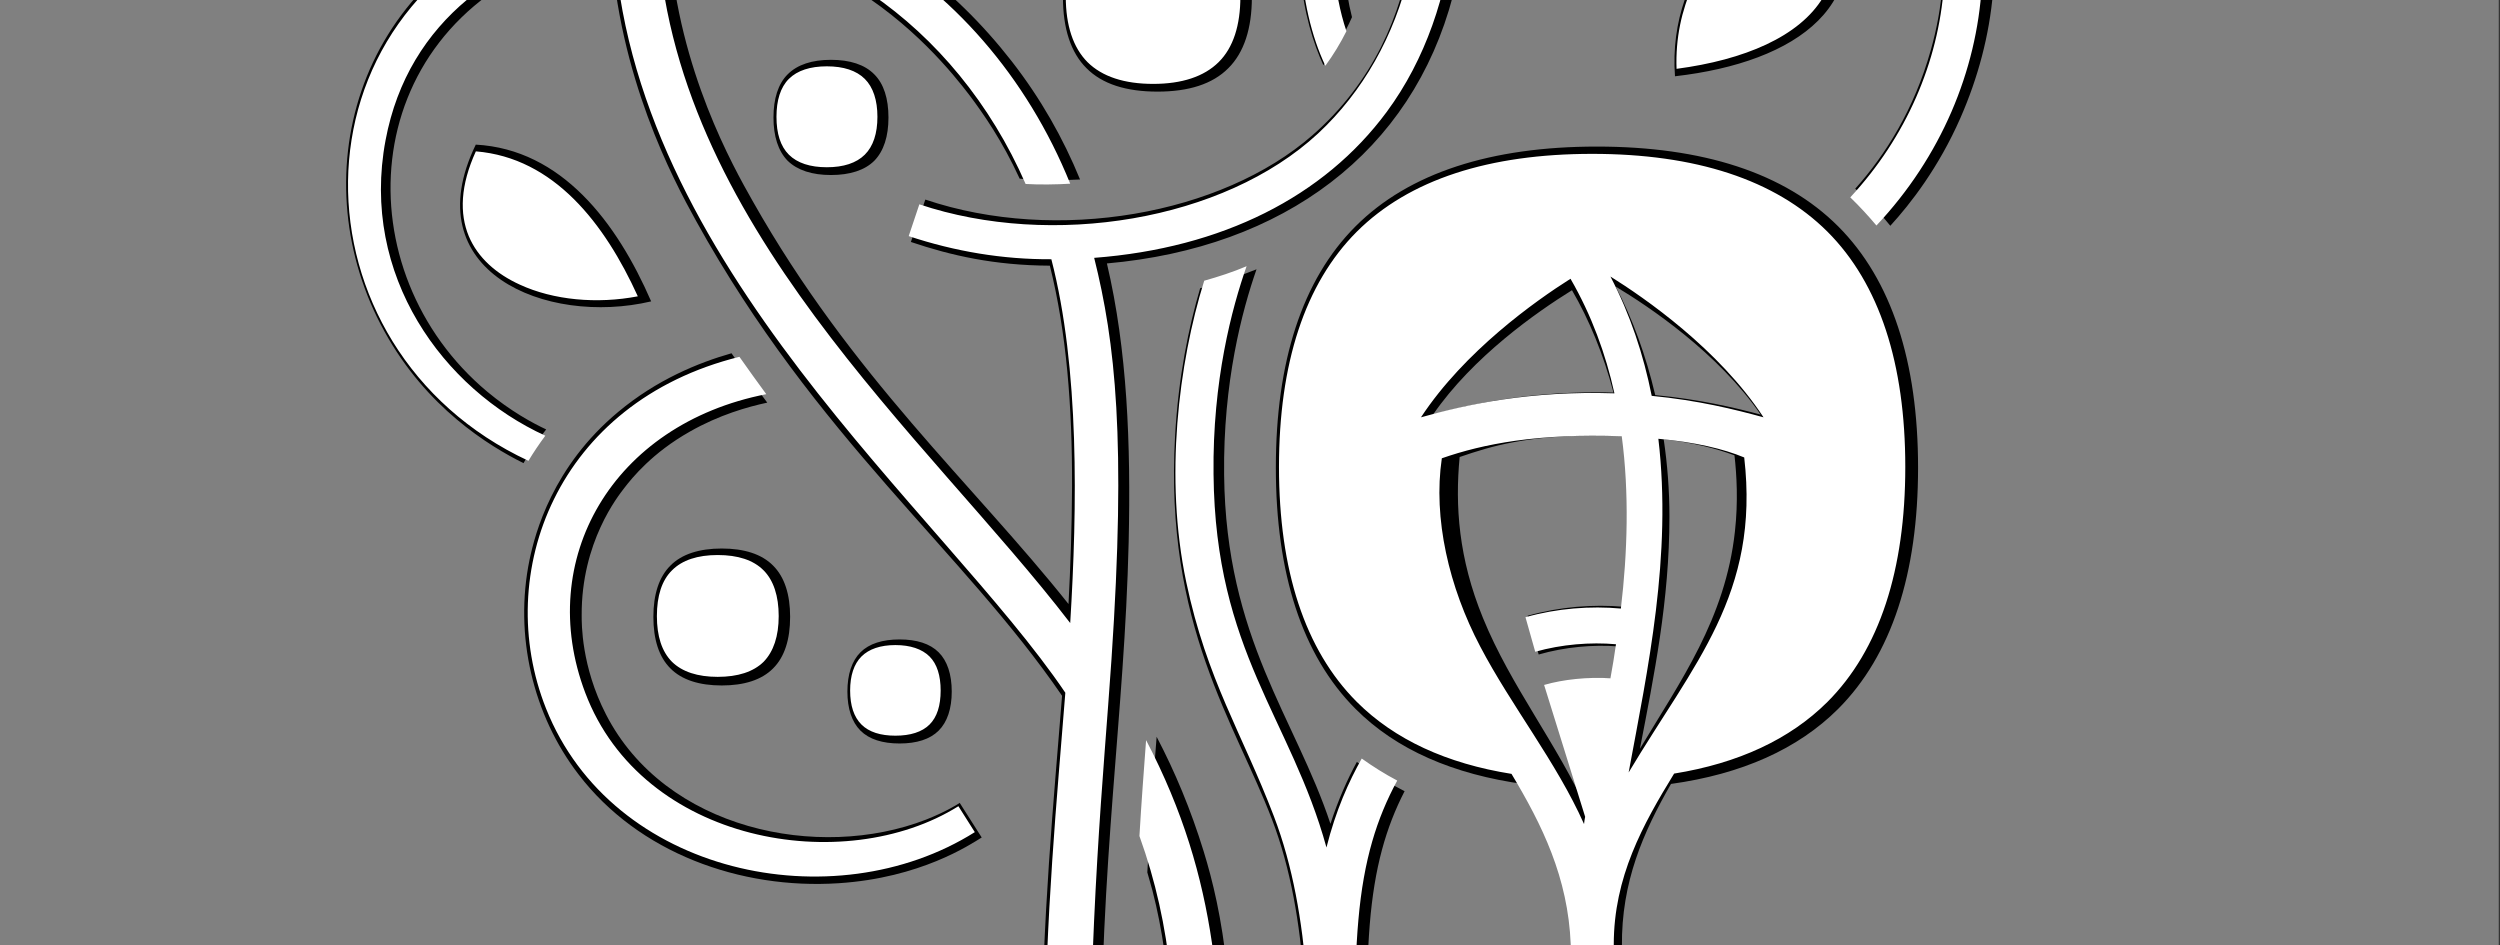
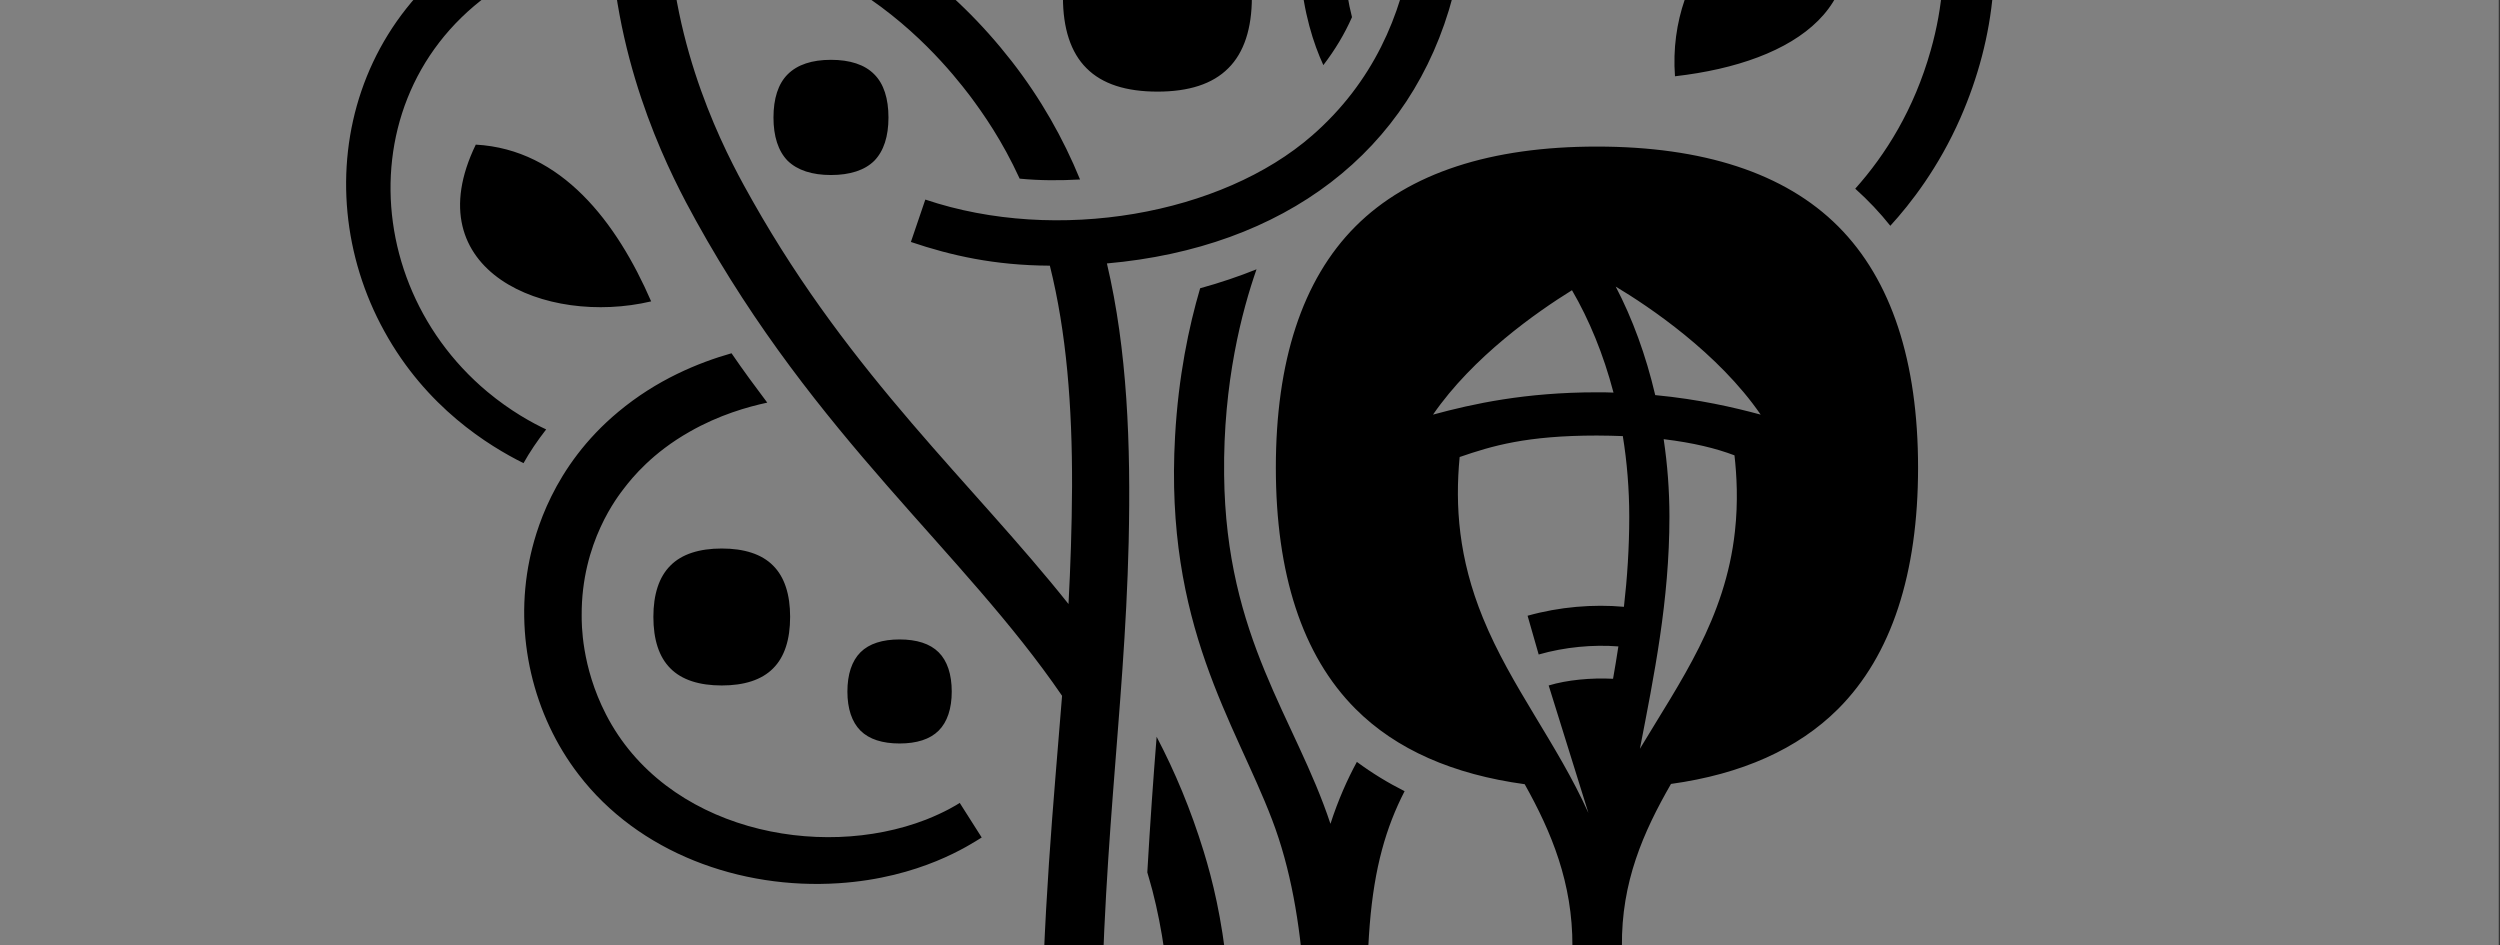
<svg xmlns="http://www.w3.org/2000/svg" width="100%" height="100%" viewBox="0 0 1182 447" xml:space="preserve" style="fill-rule:evenodd;clip-rule:evenodd;stroke-linejoin:round;stroke-miterlimit:2;">
  <rect x="0" y="0" width="1182" height="447" fill="#333333" stroke="none" />
  <g transform="matrix(1,0,0,1,0,-402)">
    <g transform="matrix(0.901,0,0,0.901,-820.176,-845.196)">
      <g transform="matrix(1.103,0,0,0.352,910.041,1383.85)">
        <rect x="0" y="0" width="1189" height="1411" style="fill:rgb(128,128,128);" />
      </g>
      <g transform="matrix(11.649,4.30032e-16,0,14.637,-33052.1,-19802.9)">
-         <path d="M2957.16,1454.66C2963.09,1456.25 2970.51,1455.2 2974.59,1452.36C2980.09,1448.54 2979.69,1442.66 2978.62,1439.6C2977.86,1440.37 2977.22,1441.25 2976.76,1442.24C2976.16,1443.49 2975.92,1444.94 2976.03,1446.34C2976.09,1447.03 2976.22,1447.62 2976.38,1448.12C2976.05,1448.72 2975.61,1449.3 2975.09,1449.84C2974.65,1449.08 2974.19,1447.96 2974.05,1446.49C2973.76,1443.62 2974.86,1441.59 2975.02,1441.26C2978.13,1435.17 2986.87,1432.58 2994.91,1434.79C2999.82,1436.13 3003.26,1439.08 3004.63,1442.57C3005.84,1445.64 3005.37,1448.86 3003.79,1451.73C3002.81,1453.51 3001.54,1454.81 3000.63,1455.6C3000.17,1455.14 2999.64,1454.69 2999.05,1454.27C3000.42,1453.05 3001.7,1451.43 3002.45,1449.31C3004.72,1442.96 2999.96,1437.34 2992.12,1436.04C2987.89,1435.34 2983.59,1436.09 2980.47,1438.11C2980.97,1439.25 2981.3,1440.46 2981.45,1441.74C2981.8,1444.78 2981.07,1446.95 2980.93,1447.35C2979.08,1452.96 2973.3,1456.39 2965.34,1456.95C2966.26,1460.06 2966.42,1463.41 2966.32,1466.95C2966.13,1473.23 2965.04,1478.15 2965.06,1486.57C2965.06,1487.33 2965.07,1488.08 2965.07,1488.83L2962.36,1488.83C2962.36,1488.58 2962.37,1486.09 2962.37,1485.7C2962.44,1480.22 2962.94,1476.28 2963.32,1472.45C2958.85,1467.25 2952.25,1463.22 2946.83,1455.42C2945.78,1453.91 2943.35,1450.26 2942.99,1445.48C2942.2,1445.6 2941.33,1445.79 2940.42,1446.06C2931.45,1448.79 2930.98,1457.26 2937.43,1461.55C2938.47,1462.24 2939.46,1462.67 2940.08,1462.9C2939.68,1463.31 2939.34,1463.71 2939.06,1464.11C2937.5,1463.49 2934.68,1462.12 2932.79,1459.38C2929.09,1454.05 2931.26,1446.78 2940.22,1444.26C2947.84,1442.11 2955.7,1444.24 2961.05,1449.7C2962.36,1451.04 2963.37,1452.46 2964.13,1453.94C2963.23,1453.98 2962.31,1453.98 2961.41,1453.91C2960.62,1452.54 2959.77,1451.58 2959.16,1450.93C2958.43,1450.17 2956.58,1448.32 2953.61,1446.93C2950.61,1445.53 2948.02,1445.34 2947.08,1445.28L2947.07,1445.28C2946.89,1445.27 2946.37,1445.23 2945.61,1445.24C2945.62,1445.35 2945.63,1445.46 2945.64,1445.57C2946.07,1450.05 2948.5,1453.47 2949.38,1454.71C2953.85,1461.01 2959.28,1464.83 2963.61,1469.16C2963.7,1467.81 2963.76,1466.43 2963.77,1464.95C2963.78,1462.07 2963.52,1459.42 2962.77,1457.03C2960.28,1457.02 2958.33,1456.67 2956.51,1456.18L2957.16,1454.66ZM2950.32,1451.72C2950.32,1451.04 2950.53,1450.51 2950.96,1450.17C2951.4,1449.82 2952.06,1449.65 2952.91,1449.65C2953.76,1449.65 2954.43,1449.82 2954.86,1450.17C2955.29,1450.51 2955.5,1451.04 2955.5,1451.72C2955.5,1452.39 2955.29,1452.92 2954.86,1453.27C2954.43,1453.61 2953.76,1453.78 2952.91,1453.78C2952.06,1453.78 2951.4,1453.61 2950.96,1453.27C2950.53,1452.92 2950.32,1452.39 2950.32,1451.72ZM2984.16,1475.62C2980.94,1475.27 2978.37,1474.38 2976.54,1472.92C2974.13,1471 2972.95,1468.06 2972.95,1464.27C2972.95,1460.48 2974.13,1457.54 2976.54,1455.62C2978.95,1453.7 2982.65,1452.76 2987.41,1452.76C2992.17,1452.76 2995.87,1453.7 2998.28,1455.62C3000.69,1457.54 3001.88,1460.48 3001.88,1464.27C3001.88,1468.06 3000.69,1471 2998.28,1472.92C2996.47,1474.36 2993.93,1475.26 2990.75,1475.61C2989.5,1477.34 2988.51,1479.13 2988.54,1481.43L2988.6,1488.83L2986.22,1488.82L2986.31,1481.43C2986.32,1479.16 2985.37,1477.34 2984.16,1475.62ZM2987.03,1476.65L2985.24,1472.08C2986.07,1471.88 2987.15,1471.8 2988.14,1471.84C2988.22,1471.46 2988.31,1471.07 2988.38,1470.68C2987.24,1470.61 2985.97,1470.7 2984.79,1470.97L2984.29,1469.58C2985.72,1469.26 2987.25,1469.16 2988.63,1469.26C2988.78,1468.22 2988.87,1467.14 2988.87,1466.03C2988.87,1465.05 2988.77,1464.07 2988.58,1463.14C2988.21,1463.13 2987.82,1463.12 2987.41,1463.12C2984.24,1463.12 2982.69,1463.49 2981.23,1463.89C2981.02,1465.64 2981.18,1467.52 2982.28,1469.66C2983.54,1472.12 2985.62,1474.16 2987.03,1476.65ZM2988.26,1457.78C2989.01,1458.92 2989.62,1460.24 2990.04,1461.67C2992.01,1461.82 2993.58,1462.11 2994.79,1462.37C2992.88,1460.16 2989.75,1458.49 2988.26,1457.78ZM2988.16,1461.58C2987.71,1460.21 2987.06,1458.96 2986.29,1457.91C2984.71,1458.69 2981.83,1460.29 2980.03,1462.37C2981.83,1461.98 2984.19,1461.57 2987.41,1461.57C2987.66,1461.57 2987.91,1461.57 2988.16,1461.58ZM2990.42,1463.25C2990.59,1464.15 2990.68,1465.09 2990.68,1466.03C2990.68,1469.03 2989.99,1471.71 2989.35,1474.35C2991.17,1471.93 2993.2,1469.69 2993.63,1466.56C2993.78,1465.49 2993.71,1464.53 2993.61,1463.83C2992.78,1463.58 2991.77,1463.38 2990.42,1463.25ZM2944.81,1458.31C2940.07,1459.2 2934.14,1457.23 2936.91,1452.69C2940.77,1452.86 2943.26,1455.47 2944.81,1458.31ZM2959.38,1444.53C2954.59,1441.63 2952.66,1437.56 2955.15,1434.64C2960.8,1435.16 2962.97,1440.91 2959.38,1444.53ZM2990.93,1450.24C2990.56,1446.3 2994.39,1443.23 2998.02,1443.63C3000.28,1447.62 2996.42,1449.74 2990.93,1450.24ZM2984.69,1441.82C2984.69,1441.02 2984.95,1440.39 2985.46,1439.99C2985.97,1439.58 2986.75,1439.38 2987.76,1439.38C2988.78,1439.38 2989.56,1439.58 2990.07,1439.99C2990.58,1440.39 2990.84,1441.02 2990.84,1441.82C2990.84,1442.63 2990.58,1443.25 2990.07,1443.66C2989.56,1444.07 2988.78,1444.27 2987.76,1444.27C2986.75,1444.27 2985.97,1444.07 2985.46,1443.66C2984.95,1443.25 2984.69,1442.63 2984.69,1441.82ZM2965.02,1437.47C2965.02,1436.79 2965.24,1436.26 2965.67,1435.92C2966.1,1435.58 2966.76,1435.41 2967.62,1435.41C2968.47,1435.41 2969.13,1435.58 2969.56,1435.92C2969.99,1436.26 2970.21,1436.79 2970.21,1437.47C2970.21,1438.15 2969.99,1438.68 2969.56,1439.02C2969.13,1439.36 2968.47,1439.53 2967.62,1439.53C2966.76,1439.53 2966.1,1439.36 2965.67,1439.02C2965.24,1438.68 2965.02,1438.15 2965.02,1437.47ZM2963.36,1447.41C2963.36,1446.29 2963.71,1445.42 2964.42,1444.86C2965.13,1444.3 2966.21,1444.02 2967.62,1444.02C2969.02,1444.02 2970.1,1444.3 2970.81,1444.86C2971.52,1445.42 2971.87,1446.29 2971.87,1447.41C2971.87,1448.52 2971.52,1449.39 2970.81,1449.95C2970.1,1450.52 2969.02,1450.79 2967.62,1450.79C2966.21,1450.79 2965.13,1450.52 2964.42,1449.95C2963.71,1449.39 2963.36,1448.52 2963.36,1447.41ZM2944.91,1469.62C2944.91,1468.82 2945.16,1468.19 2945.68,1467.78C2946.19,1467.37 2946.98,1467.17 2947.99,1467.17C2949,1467.17 2949.79,1467.37 2950.3,1467.78C2950.82,1468.19 2951.07,1468.82 2951.07,1469.62C2951.07,1470.43 2950.82,1471.06 2950.3,1471.47C2949.79,1471.88 2949,1472.08 2947.99,1472.08C2946.98,1472.08 2946.19,1471.88 2945.68,1471.47C2945.16,1471.06 2944.91,1470.43 2944.91,1469.62ZM2953.65,1472.3C2953.65,1471.68 2953.85,1471.2 2954.24,1470.89C2954.63,1470.58 2955.23,1470.43 2956,1470.43C2956.77,1470.43 2957.37,1470.58 2957.76,1470.89C2958.15,1471.2 2958.35,1471.68 2958.35,1472.3C2958.35,1472.91 2958.15,1473.39 2957.76,1473.7C2957.37,1474.01 2956.77,1474.16 2956,1474.16C2955.23,1474.16 2954.63,1474.01 2954.24,1473.7C2953.85,1473.39 2953.65,1472.91 2953.65,1472.3ZM2977.09,1488.83L2974.38,1488.83C2974.39,1484.71 2974.48,1480.43 2972.78,1476.89C2971.11,1473.4 2967.93,1469.92 2968.41,1463.15C2968.56,1461 2969.03,1459.22 2969.54,1457.84C2970.45,1457.64 2971.3,1457.41 2972.08,1457.16C2971.43,1458.64 2970.57,1461.21 2970.62,1464.53C2970.7,1470.41 2973.83,1473.24 2975.41,1477.04C2975.76,1476.18 2976.17,1475.45 2976.6,1474.82C2977.28,1475.22 2978,1475.57 2978.75,1475.87C2977.91,1477.17 2977.39,1478.6 2977.18,1480.65C2976.97,1482.71 2977.07,1485.29 2977.09,1488.83ZM2976.91,1436.46C2973.67,1432.24 2967.4,1429.97 2960.16,1430.67C2951.84,1431.47 2946.78,1436.11 2945.76,1441.99C2944.86,1442.01 2943.95,1442.08 2943.09,1442.19C2943.74,1437.58 2946.69,1433.03 2952.59,1430.47C2957.12,1428.51 2962.21,1428.36 2965.56,1428.72C2971.3,1429.35 2975.95,1431.73 2978.72,1435.22C2978.1,1435.58 2977.49,1436 2976.91,1436.46ZM2967.58,1473.92C2968.41,1475.18 2969.12,1476.53 2969.7,1478.03C2970.1,1479.07 2970.51,1480.38 2970.76,1482.29C2971.05,1484.44 2971.08,1486.59 2971.08,1488.83L2968.37,1488.83C2968.37,1485.41 2968.3,1482.21 2967.39,1479.43C2967.31,1479.21 2967.24,1478.99 2967.16,1478.78C2967.29,1476.98 2967.43,1475.41 2967.58,1473.92ZM2950.04,1461.94C2949.16,1462.09 2947.87,1462.38 2946.55,1462.98C2944.86,1463.74 2943.96,1464.63 2943.61,1464.99C2943.32,1465.29 2941.66,1466.94 2941.68,1469.57C2941.68,1469.85 2941.66,1471.39 2942.77,1473.11C2945.44,1477.26 2952.37,1478.38 2957.19,1476.89C2958.05,1476.62 2958.6,1476.35 2958.71,1476.29L2959.7,1477.53C2959.17,1477.79 2956.94,1478.98 2953.25,1479.17C2948.82,1479.4 2944.24,1478.08 2941.54,1475.27C2939.49,1473.15 2938.63,1470.29 2939.33,1467.58C2939.58,1466.62 2940.37,1464.23 2943.33,1462.27C2945.06,1461.12 2946.93,1460.51 2948.43,1460.17C2948.97,1460.8 2949.52,1461.39 2950.04,1461.94Z" />
+         <path d="M2957.16,1454.66C2963.09,1456.25 2970.51,1455.2 2974.59,1452.36C2980.09,1448.54 2979.69,1442.66 2978.62,1439.6C2977.86,1440.37 2977.22,1441.25 2976.76,1442.24C2976.16,1443.49 2975.92,1444.94 2976.03,1446.34C2976.09,1447.03 2976.22,1447.62 2976.38,1448.12C2976.05,1448.72 2975.61,1449.3 2975.09,1449.84C2974.65,1449.08 2974.19,1447.96 2974.05,1446.49C2973.76,1443.62 2974.86,1441.59 2975.02,1441.26C2978.13,1435.17 2986.87,1432.58 2994.91,1434.79C2999.82,1436.13 3003.26,1439.08 3004.63,1442.57C3005.84,1445.64 3005.37,1448.86 3003.79,1451.73C3002.81,1453.51 3001.54,1454.81 3000.63,1455.6C3000.17,1455.14 2999.64,1454.69 2999.05,1454.27C3000.42,1453.05 3001.7,1451.43 3002.45,1449.31C3004.72,1442.96 2999.96,1437.34 2992.12,1436.04C2987.89,1435.34 2983.59,1436.09 2980.47,1438.11C2980.97,1439.25 2981.3,1440.46 2981.45,1441.74C2981.8,1444.78 2981.07,1446.95 2980.93,1447.35C2979.08,1452.96 2973.3,1456.39 2965.34,1456.95C2966.26,1460.06 2966.42,1463.41 2966.32,1466.95C2966.13,1473.23 2965.04,1478.15 2965.06,1486.57C2965.06,1487.33 2965.07,1488.08 2965.07,1488.83L2962.36,1488.83C2962.36,1488.58 2962.37,1486.09 2962.37,1485.7C2962.44,1480.22 2962.94,1476.28 2963.32,1472.45C2958.85,1467.25 2952.25,1463.22 2946.83,1455.42C2945.78,1453.91 2943.35,1450.26 2942.99,1445.48C2942.2,1445.6 2941.33,1445.79 2940.42,1446.06C2931.45,1448.79 2930.98,1457.26 2937.43,1461.55C2938.47,1462.24 2939.46,1462.67 2940.08,1462.9C2939.68,1463.31 2939.34,1463.71 2939.06,1464.11C2937.5,1463.49 2934.68,1462.12 2932.79,1459.38C2929.09,1454.05 2931.26,1446.78 2940.22,1444.26C2947.84,1442.11 2955.7,1444.24 2961.05,1449.7C2962.36,1451.04 2963.37,1452.46 2964.13,1453.94C2963.23,1453.98 2962.31,1453.98 2961.41,1453.91C2960.62,1452.54 2959.77,1451.58 2959.16,1450.93C2958.43,1450.17 2956.58,1448.32 2953.61,1446.93C2950.61,1445.53 2948.02,1445.34 2947.08,1445.28L2947.07,1445.28C2946.89,1445.27 2946.37,1445.23 2945.61,1445.24C2945.62,1445.35 2945.63,1445.46 2945.64,1445.57C2946.07,1450.05 2948.5,1453.47 2949.38,1454.71C2953.85,1461.01 2959.28,1464.83 2963.61,1469.16C2963.7,1467.81 2963.76,1466.43 2963.77,1464.95C2963.78,1462.07 2963.52,1459.42 2962.77,1457.03C2960.28,1457.02 2958.33,1456.67 2956.51,1456.18L2957.16,1454.66ZM2950.32,1451.72C2950.32,1451.04 2950.53,1450.51 2950.96,1450.17C2951.4,1449.82 2952.06,1449.65 2952.91,1449.65C2953.76,1449.65 2954.43,1449.82 2954.86,1450.17C2955.29,1450.51 2955.5,1451.04 2955.5,1451.72C2955.5,1452.39 2955.29,1452.92 2954.86,1453.27C2954.43,1453.61 2953.76,1453.78 2952.91,1453.78C2952.06,1453.78 2951.4,1453.61 2950.96,1453.27C2950.53,1452.92 2950.32,1452.39 2950.32,1451.72M2984.16,1475.62C2980.94,1475.27 2978.37,1474.38 2976.54,1472.92C2974.13,1471 2972.95,1468.06 2972.95,1464.27C2972.95,1460.48 2974.13,1457.54 2976.54,1455.62C2978.95,1453.7 2982.65,1452.76 2987.41,1452.76C2992.17,1452.76 2995.87,1453.7 2998.28,1455.62C3000.69,1457.54 3001.88,1460.48 3001.88,1464.27C3001.88,1468.06 3000.69,1471 2998.28,1472.92C2996.47,1474.36 2993.93,1475.26 2990.75,1475.61C2989.5,1477.34 2988.51,1479.13 2988.54,1481.43L2988.6,1488.83L2986.22,1488.82L2986.31,1481.43C2986.32,1479.16 2985.37,1477.34 2984.16,1475.62ZM2987.03,1476.65L2985.24,1472.08C2986.07,1471.88 2987.15,1471.8 2988.14,1471.84C2988.22,1471.46 2988.31,1471.07 2988.38,1470.68C2987.24,1470.61 2985.97,1470.7 2984.79,1470.97L2984.29,1469.58C2985.72,1469.26 2987.25,1469.16 2988.63,1469.26C2988.78,1468.22 2988.87,1467.14 2988.87,1466.03C2988.87,1465.05 2988.77,1464.07 2988.58,1463.14C2988.21,1463.13 2987.82,1463.12 2987.41,1463.12C2984.24,1463.12 2982.69,1463.49 2981.23,1463.89C2981.02,1465.64 2981.18,1467.52 2982.28,1469.66C2983.54,1472.12 2985.62,1474.16 2987.03,1476.65ZM2988.26,1457.78C2989.01,1458.92 2989.62,1460.24 2990.04,1461.67C2992.01,1461.82 2993.58,1462.11 2994.79,1462.37C2992.88,1460.16 2989.75,1458.49 2988.26,1457.78ZM2988.16,1461.58C2987.71,1460.21 2987.06,1458.96 2986.29,1457.91C2984.71,1458.69 2981.83,1460.29 2980.03,1462.37C2981.83,1461.98 2984.19,1461.57 2987.41,1461.57C2987.66,1461.57 2987.91,1461.57 2988.16,1461.58ZM2990.42,1463.25C2990.59,1464.15 2990.68,1465.09 2990.68,1466.03C2990.68,1469.03 2989.99,1471.71 2989.35,1474.35C2991.17,1471.93 2993.2,1469.69 2993.63,1466.56C2993.78,1465.49 2993.71,1464.53 2993.61,1463.83C2992.78,1463.58 2991.77,1463.38 2990.42,1463.25ZM2944.81,1458.31C2940.07,1459.2 2934.14,1457.23 2936.91,1452.69C2940.77,1452.86 2943.26,1455.47 2944.81,1458.31ZM2959.38,1444.53C2954.59,1441.63 2952.66,1437.56 2955.15,1434.64C2960.8,1435.16 2962.97,1440.91 2959.38,1444.53ZM2990.93,1450.24C2990.56,1446.3 2994.39,1443.23 2998.02,1443.63C3000.28,1447.62 2996.42,1449.74 2990.93,1450.24ZM2984.69,1441.82C2984.69,1441.02 2984.95,1440.39 2985.46,1439.99C2985.97,1439.58 2986.75,1439.38 2987.76,1439.38C2988.78,1439.38 2989.56,1439.58 2990.07,1439.99C2990.58,1440.39 2990.84,1441.02 2990.84,1441.82C2990.84,1442.63 2990.58,1443.25 2990.07,1443.66C2989.56,1444.07 2988.78,1444.27 2987.76,1444.27C2986.75,1444.27 2985.97,1444.07 2985.46,1443.66C2984.95,1443.25 2984.69,1442.63 2984.69,1441.82ZM2965.02,1437.47C2965.02,1436.79 2965.24,1436.26 2965.67,1435.92C2966.1,1435.58 2966.76,1435.41 2967.62,1435.41C2968.47,1435.41 2969.13,1435.58 2969.56,1435.92C2969.99,1436.26 2970.21,1436.79 2970.21,1437.47C2970.21,1438.15 2969.99,1438.68 2969.56,1439.02C2969.13,1439.36 2968.47,1439.53 2967.62,1439.53C2966.76,1439.53 2966.1,1439.36 2965.67,1439.02C2965.24,1438.68 2965.02,1438.15 2965.02,1437.47ZM2963.36,1447.41C2963.36,1446.29 2963.71,1445.42 2964.42,1444.86C2965.13,1444.3 2966.21,1444.02 2967.62,1444.02C2969.02,1444.02 2970.1,1444.3 2970.81,1444.86C2971.52,1445.42 2971.87,1446.29 2971.87,1447.41C2971.87,1448.52 2971.52,1449.39 2970.81,1449.95C2970.1,1450.52 2969.02,1450.79 2967.62,1450.79C2966.21,1450.79 2965.13,1450.52 2964.42,1449.95C2963.71,1449.39 2963.36,1448.52 2963.36,1447.41ZM2944.91,1469.62C2944.91,1468.82 2945.16,1468.19 2945.68,1467.78C2946.19,1467.37 2946.98,1467.17 2947.99,1467.17C2949,1467.17 2949.79,1467.37 2950.3,1467.78C2950.82,1468.19 2951.07,1468.82 2951.07,1469.62C2951.07,1470.43 2950.82,1471.06 2950.3,1471.47C2949.79,1471.88 2949,1472.08 2947.99,1472.08C2946.98,1472.08 2946.19,1471.88 2945.68,1471.47C2945.16,1471.06 2944.91,1470.43 2944.91,1469.62ZM2953.65,1472.3C2953.65,1471.68 2953.85,1471.2 2954.24,1470.89C2954.63,1470.58 2955.23,1470.43 2956,1470.43C2956.77,1470.43 2957.37,1470.58 2957.76,1470.89C2958.15,1471.2 2958.35,1471.68 2958.35,1472.3C2958.35,1472.91 2958.15,1473.39 2957.76,1473.7C2957.37,1474.01 2956.77,1474.16 2956,1474.16C2955.23,1474.16 2954.63,1474.01 2954.24,1473.7C2953.85,1473.39 2953.65,1472.91 2953.65,1472.3ZM2977.09,1488.83L2974.38,1488.83C2974.39,1484.71 2974.48,1480.43 2972.78,1476.89C2971.11,1473.4 2967.93,1469.92 2968.41,1463.15C2968.56,1461 2969.03,1459.22 2969.54,1457.84C2970.45,1457.64 2971.3,1457.41 2972.08,1457.16C2971.43,1458.64 2970.57,1461.21 2970.62,1464.53C2970.7,1470.41 2973.83,1473.24 2975.41,1477.04C2975.76,1476.18 2976.17,1475.45 2976.6,1474.82C2977.28,1475.22 2978,1475.57 2978.75,1475.87C2977.91,1477.17 2977.39,1478.6 2977.18,1480.65C2976.97,1482.71 2977.07,1485.29 2977.09,1488.83ZM2976.91,1436.46C2973.67,1432.24 2967.4,1429.97 2960.16,1430.67C2951.84,1431.47 2946.78,1436.11 2945.76,1441.99C2944.86,1442.01 2943.95,1442.08 2943.09,1442.19C2943.74,1437.58 2946.69,1433.03 2952.59,1430.47C2957.12,1428.51 2962.21,1428.36 2965.56,1428.72C2971.3,1429.35 2975.95,1431.73 2978.72,1435.22C2978.1,1435.58 2977.49,1436 2976.91,1436.46ZM2967.58,1473.92C2968.41,1475.18 2969.12,1476.53 2969.7,1478.03C2970.1,1479.07 2970.51,1480.38 2970.76,1482.29C2971.05,1484.44 2971.08,1486.59 2971.08,1488.83L2968.37,1488.83C2968.37,1485.41 2968.3,1482.21 2967.39,1479.43C2967.31,1479.21 2967.24,1478.99 2967.16,1478.78C2967.29,1476.98 2967.43,1475.41 2967.58,1473.92ZM2950.04,1461.94C2949.16,1462.09 2947.87,1462.38 2946.55,1462.98C2944.86,1463.74 2943.96,1464.63 2943.61,1464.99C2943.32,1465.29 2941.66,1466.94 2941.68,1469.57C2941.68,1469.85 2941.66,1471.39 2942.77,1473.11C2945.44,1477.26 2952.37,1478.38 2957.19,1476.89C2958.05,1476.62 2958.6,1476.35 2958.71,1476.29L2959.7,1477.53C2959.17,1477.79 2956.94,1478.98 2953.25,1479.17C2948.82,1479.4 2944.24,1478.08 2941.54,1475.27C2939.49,1473.15 2938.63,1470.29 2939.33,1467.58C2939.58,1466.62 2940.37,1464.23 2943.33,1462.27C2945.06,1461.12 2946.93,1460.51 2948.43,1460.17C2948.97,1460.8 2949.52,1461.39 2950.04,1461.94Z" />
      </g>
      <g transform="matrix(11.642,4.29805e-16,0,14.629,-33033.6,-19791.4)">
-         <path d="M2950.64,1451.7C2950.64,1451.11 2950.82,1450.64 2951.2,1450.34C2951.58,1450.04 2952.16,1449.89 2952.91,1449.89C2953.66,1449.89 2954.24,1450.04 2954.62,1450.34C2955,1450.64 2955.19,1451.11 2955.19,1451.7C2955.19,1452.3 2955,1452.76 2954.62,1453.06C2954.24,1453.36 2953.66,1453.51 2952.91,1453.51C2952.16,1453.51 2951.58,1453.36 2951.2,1453.06C2950.82,1452.76 2950.64,1452.3 2950.64,1451.7ZM2957.08,1454.84C2963.04,1456.43 2970.79,1455.44 2975.05,1452.3C2979.09,1449.31 2980.76,1444.26 2978.75,1439.13C2975.71,1441.94 2975.14,1445.8 2976.33,1448.63C2976.06,1449.06 2975.74,1449.48 2975.38,1449.87C2974.14,1447.8 2973.7,1444.34 2975.28,1441.29C2979.63,1432.88 2994.42,1432.01 3001.52,1438.57C3006.61,1443.28 3006.06,1450.66 3000.22,1455.6C2999.86,1455.26 2999.47,1454.92 2999.04,1454.59C3004.09,1450.27 3004.85,1443.75 3000.22,1439.47C2995.18,1434.8 2985.68,1434.31 2980.13,1438.04C2982.05,1442.24 2981.64,1447.76 2978.15,1451.52C2975.32,1454.57 2970.72,1456.41 2964.96,1456.76C2965.91,1459.79 2966.41,1463.27 2965.74,1471.16C2965.38,1475.39 2964.73,1480.21 2964.73,1488.82L2962.7,1488.82C2962.7,1488.82 2962.71,1486.08 2962.71,1485.69C2962.78,1480.16 2963.28,1476.21 2963.66,1472.36C2958.18,1465.9 2944.01,1457 2943.3,1445.19C2938.4,1445.87 2934.04,1448.2 2933.02,1452.54C2931.87,1457.4 2935.63,1461.47 2940.22,1463.14C2939.94,1463.44 2939.68,1463.75 2939.46,1464.04C2928.64,1460.03 2928.31,1447.82 2940.32,1444.45C2950.25,1441.67 2959.99,1446.44 2963.88,1454.1C2963.27,1454.13 2962.48,1454.14 2961.87,1454.11C2958.71,1448.34 2952.03,1444.75 2945.27,1445.01C2945.86,1455.52 2957.43,1463.17 2963.88,1469.86C2964.2,1465.69 2964.3,1460.72 2963.03,1456.81C2960.84,1456.82 2958.68,1456.53 2956.6,1455.98L2957.08,1454.84ZM2991.21,1449.98C2991.11,1447.8 2992.32,1445.93 2994.04,1444.84C2995.16,1444.12 2996.49,1443.75 2997.81,1443.85C2998.6,1445.3 2998.53,1446.48 2997.82,1447.41C2996.75,1448.83 2994.25,1449.66 2991.21,1449.98ZM2944.39,1458.14C2942.56,1458.42 2940.59,1458.28 2939.07,1457.72C2938.02,1457.34 2937.18,1456.76 2936.77,1455.98C2936.35,1455.17 2936.39,1454.16 2937.09,1452.94C2940.61,1453.17 2942.9,1455.53 2944.39,1458.14ZM2955.3,1434.9C2960.49,1435.49 2962.48,1440.75 2959.32,1444.19C2955.08,1441.37 2953.16,1437.81 2955.3,1434.9ZM2985.01,1441.81C2985.01,1441.09 2985.24,1440.53 2985.7,1440.16C2986.15,1439.8 2986.86,1439.62 2987.76,1439.62C2988.67,1439.62 2989.37,1439.8 2989.83,1440.16C2990.29,1440.53 2990.52,1441.09 2990.52,1441.81C2990.52,1442.53 2990.29,1443.09 2989.83,1443.45C2989.37,1443.82 2988.67,1444 2987.76,1444C2986.86,1444 2986.15,1443.82 2985.7,1443.45C2985.24,1443.09 2985.01,1442.53 2985.01,1441.81ZM2965.35,1437.46C2965.35,1436.86 2965.53,1436.4 2965.91,1436.1C2966.29,1435.8 2966.87,1435.65 2967.62,1435.65C2968.36,1435.65 2968.94,1435.8 2969.32,1436.1C2969.7,1436.4 2969.89,1436.86 2969.89,1437.46C2969.89,1438.05 2969.7,1438.51 2969.32,1438.81C2968.94,1439.11 2968.36,1439.26 2967.62,1439.26C2966.87,1439.26 2966.29,1439.11 2965.91,1438.81C2965.53,1438.51 2965.35,1438.05 2965.35,1437.46ZM2963.68,1447.39C2963.68,1446.36 2964.01,1445.56 2964.66,1445.04C2965.32,1444.52 2966.32,1444.26 2967.62,1444.26C2968.91,1444.26 2969.91,1444.52 2970.57,1445.04C2971.23,1445.56 2971.55,1446.36 2971.55,1447.39C2971.55,1448.42 2971.23,1449.22 2970.57,1449.74C2969.91,1450.26 2968.91,1450.52 2967.62,1450.52C2966.32,1450.52 2965.32,1450.26 2964.66,1449.74C2964.01,1449.22 2963.68,1448.42 2963.68,1447.39ZM2945.25,1469.61C2945.25,1468.89 2945.47,1468.33 2945.93,1467.97C2946.39,1467.6 2947.09,1467.42 2947.99,1467.42C2948.9,1467.42 2949.6,1467.6 2950.06,1467.97C2950.51,1468.33 2950.74,1468.89 2950.74,1469.61C2950.74,1470.33 2950.51,1470.88 2950.06,1471.25C2949.6,1471.61 2948.9,1471.79 2947.99,1471.79C2947.09,1471.79 2946.39,1471.61 2945.93,1471.25C2945.47,1470.88 2945.25,1470.33 2945.25,1469.61ZM2953.96,1472.28C2953.96,1471.75 2954.13,1471.33 2954.47,1471.06C2954.81,1470.79 2955.33,1470.65 2956,1470.65C2956.67,1470.65 2957.2,1470.79 2957.54,1471.06C2957.88,1471.33 2958.04,1471.75 2958.04,1472.28C2958.04,1472.82 2957.88,1473.23 2957.54,1473.5C2957.2,1473.77 2956.67,1473.9 2956,1473.9C2955.33,1473.9 2954.81,1473.77 2954.47,1473.5C2954.13,1473.23 2953.96,1472.82 2953.96,1472.28ZM2983.77,1475.27C2980.85,1474.9 2978.5,1474.04 2976.8,1472.69C2974.45,1470.82 2973.29,1467.95 2973.29,1464.26C2973.29,1460.56 2974.45,1457.69 2976.8,1455.82C2979.16,1453.95 2982.76,1453.03 2987.41,1453.03C2992.05,1453.03 2995.65,1453.95 2998.01,1455.82C3000.36,1457.69 3001.52,1460.56 3001.52,1464.26C3001.52,1467.95 3000.36,1470.82 2998.01,1472.69C2996.32,1474.03 2993.99,1474.89 2991.1,1475.26C2989.69,1477.09 2988.38,1478.97 2988.38,1481.39C2988.38,1481.9 2988.42,1488.82 2988.42,1488.82L2986.39,1488.82C2986.39,1488.82 2986.47,1481.92 2986.44,1481.39C2986.32,1478.98 2985.15,1477.1 2983.77,1475.27ZM2994.26,1463.92C2993.32,1463.61 2992.05,1463.37 2990.39,1463.25C2991.01,1467.45 2989.92,1471.49 2989.05,1475.22C2991.99,1471.3 2994.97,1468.82 2994.26,1463.92ZM2986.43,1457.51C2984.84,1458.31 2981.65,1460.11 2979.69,1462.48C2981.74,1462.02 2984.6,1461.52 2988.41,1461.62C2988.01,1460.19 2987.38,1458.82 2986.43,1457.51ZM2990.09,1461.71C2992.18,1461.87 2993.85,1462.2 2995.13,1462.48C2993.11,1460.03 2989.76,1458.19 2988.23,1457.43C2989.12,1458.79 2989.72,1460.23 2990.09,1461.71ZM2988.74,1463.16C2984.96,1463.05 2982.5,1463.43 2980.63,1463.95C2980.23,1466.1 2980.95,1468.57 2982.36,1470.7C2983.76,1472.83 2985.79,1474.84 2987.04,1477.07C2987.05,1476.98 2987.07,1476.89 2987.09,1476.81L2985.24,1472.08C2986.1,1471.88 2987.22,1471.79 2988.23,1471.84C2988.32,1471.44 2988.41,1471.03 2988.48,1470.62C2987.33,1470.54 2986.04,1470.62 2984.84,1470.89L2984.4,1469.65C2985.82,1469.33 2987.34,1469.24 2988.7,1469.34C2989,1467.35 2989.08,1465.19 2988.74,1463.16ZM2976.75,1488.82L2974.72,1488.82C2974.73,1484.67 2974.78,1480.37 2973.06,1476.79C2971.63,1473.81 2970.04,1471.9 2969.11,1468.39C2968.12,1464.66 2968.76,1460.54 2969.92,1457.58C2970.55,1457.44 2971.21,1457.27 2971.83,1457.06C2971.17,1458.56 2970.29,1461.16 2970.34,1464.52C2970.42,1470.9 2973.82,1473.26 2975.43,1477.91C2975.85,1476.58 2976.44,1475.54 2977.02,1474.72C2977.53,1475.01 2978.07,1475.28 2978.62,1475.51C2977.7,1476.86 2977.11,1478.34 2976.87,1480.5C2976.63,1482.61 2976.74,1485.18 2976.75,1488.82ZM2950.18,1461.65C2943.24,1462.73 2939.75,1467.59 2942.02,1472.36C2944.59,1477.77 2953.7,1478.99 2958.84,1476.43L2959.58,1477.36C2953.22,1480.55 2943.22,1478.89 2940.25,1472.92C2937.84,1468.09 2940.72,1461.94 2948.97,1460.31C2949.38,1460.77 2949.78,1461.22 2950.18,1461.65ZM2967.3,1474.06C2970.64,1479.14 2970.73,1483.46 2970.74,1488.82L2968.71,1488.82C2968.71,1483.74 2968.48,1480.78 2967,1477.5C2967.09,1476.27 2967.2,1475.14 2967.3,1474.06ZM2943.4,1442.37C2944.21,1436.09 2949.22,1430.72 2957.72,1429.22C2966.22,1427.72 2974.48,1430.13 2978.61,1435.51C2978.14,1435.79 2977.69,1436.1 2977.24,1436.43C2973.7,1431.7 2966.3,1429.21 2958.12,1430.68C2950.74,1432.01 2946.25,1436.57 2945.4,1442.22C2944.72,1442.24 2944.05,1442.29 2943.4,1442.37Z" style="fill:white;" />
-       </g>
+         </g>
    </g>
  </g>
</svg>